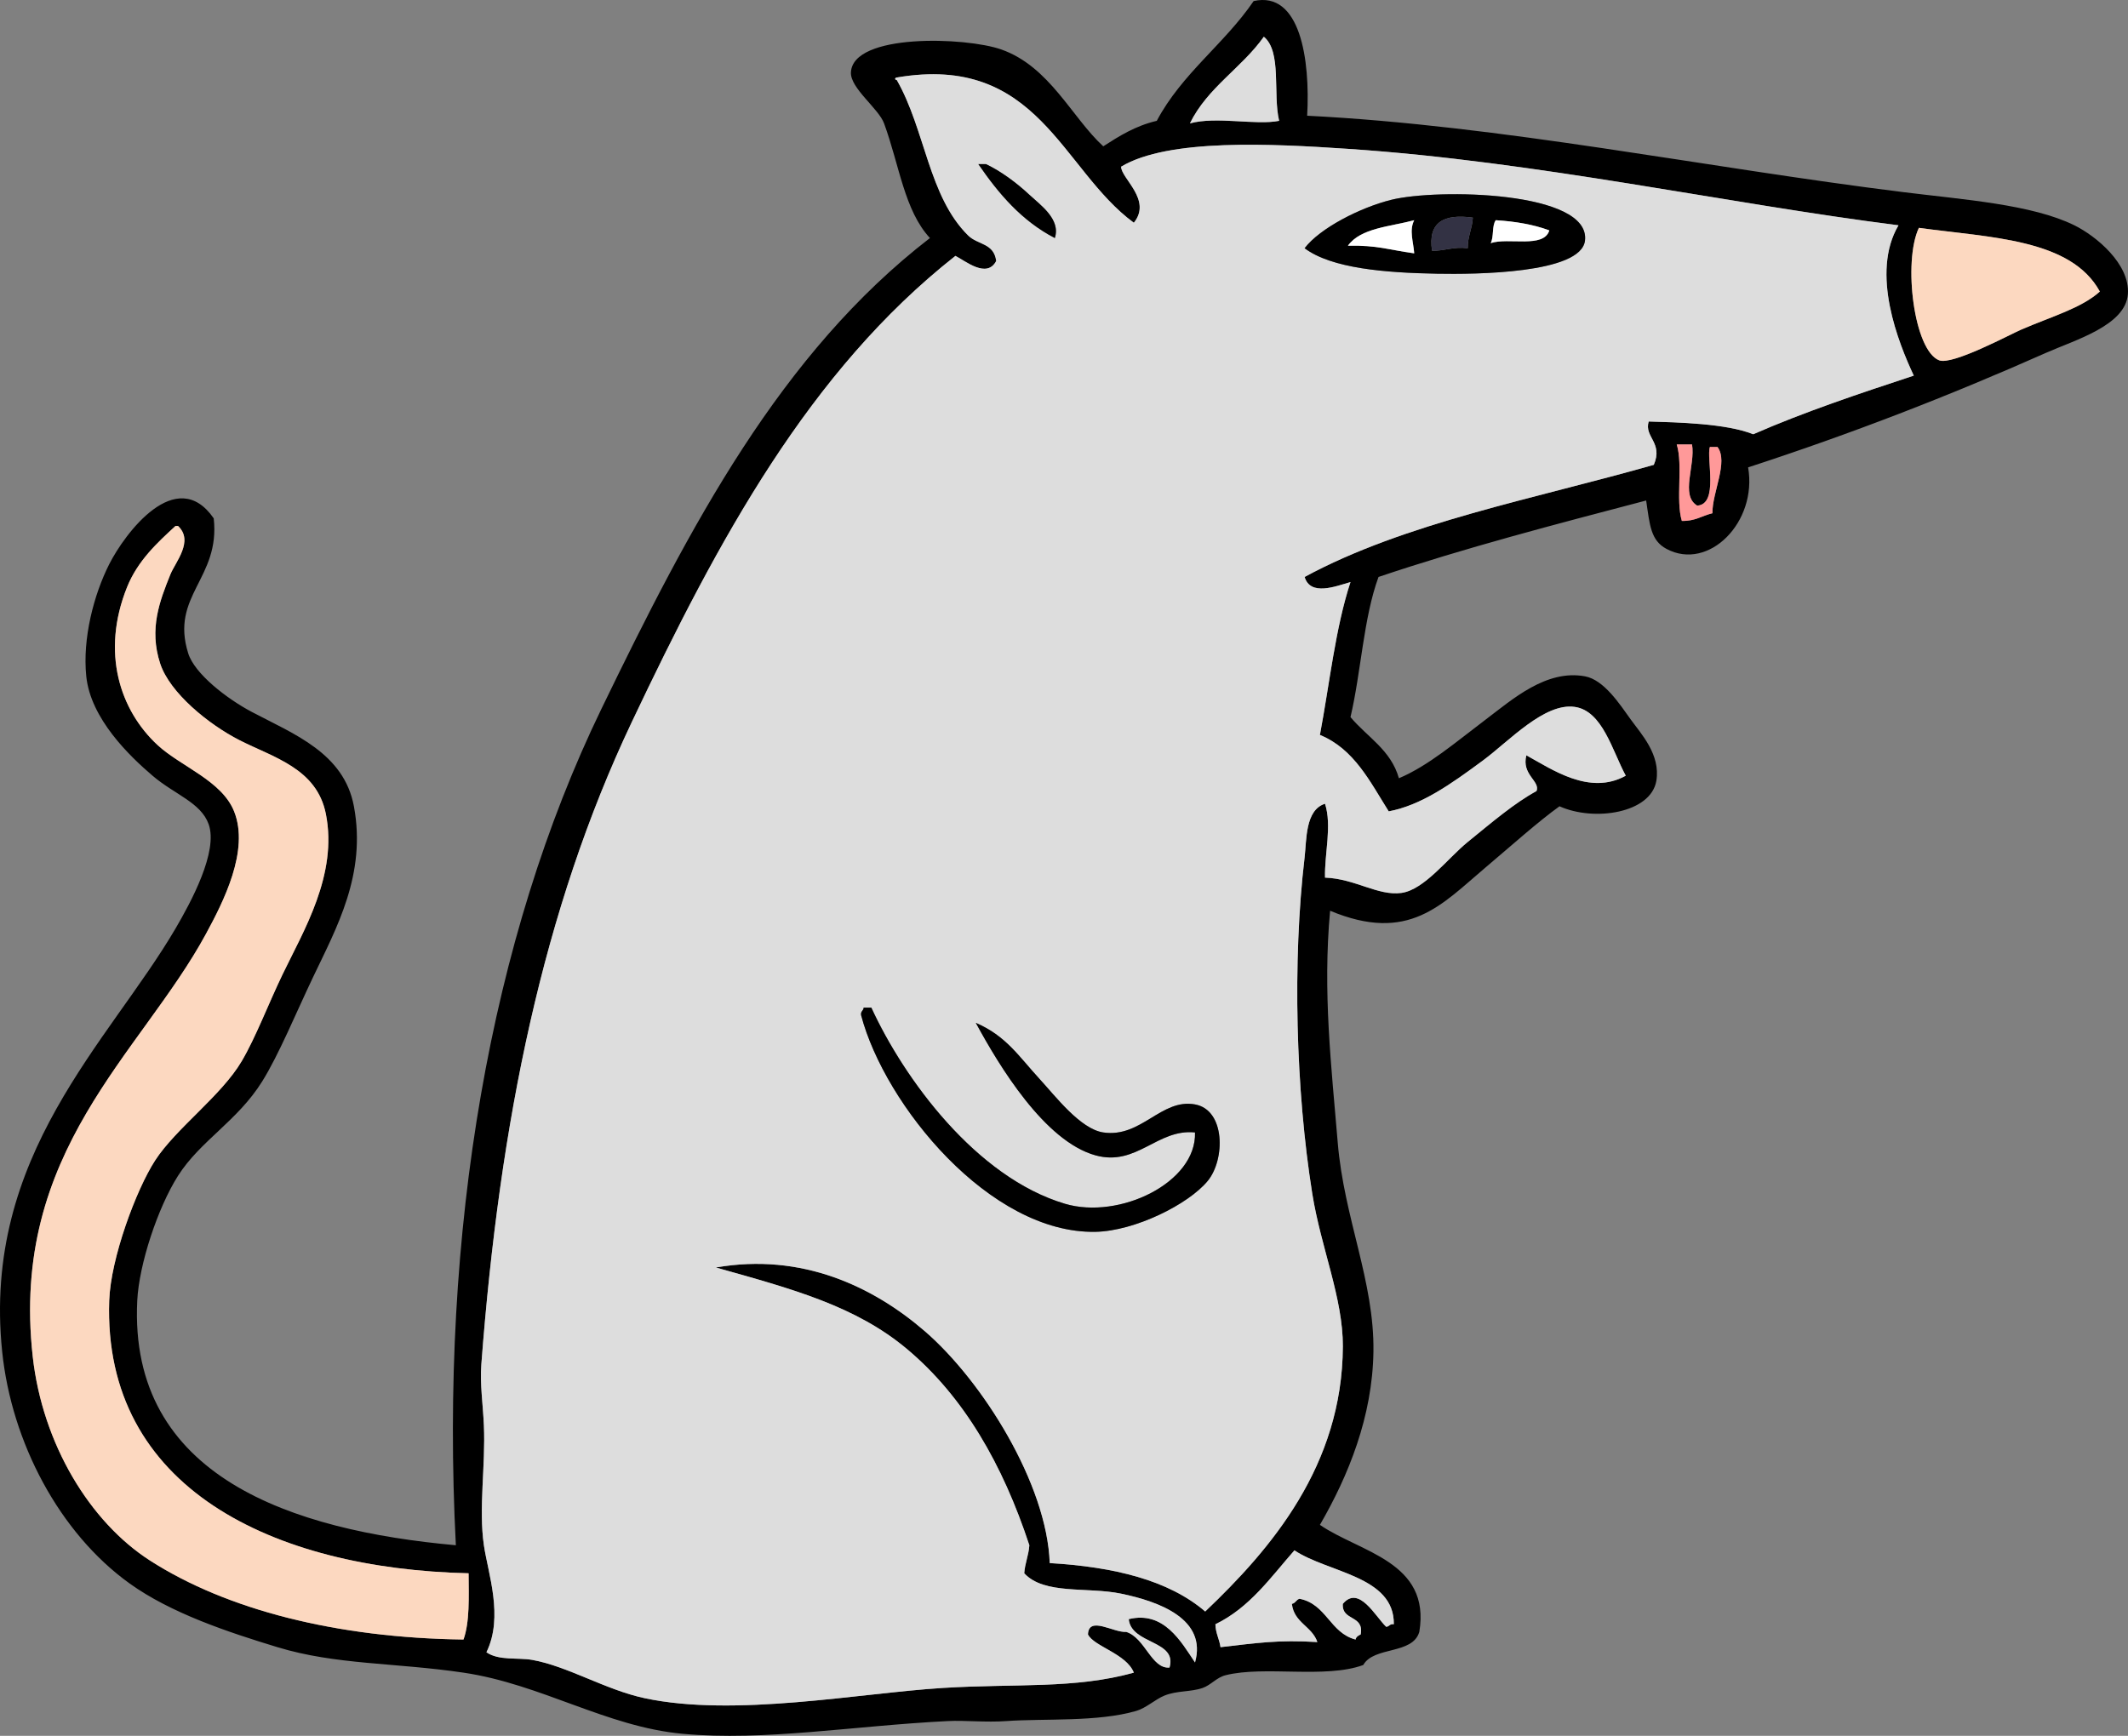
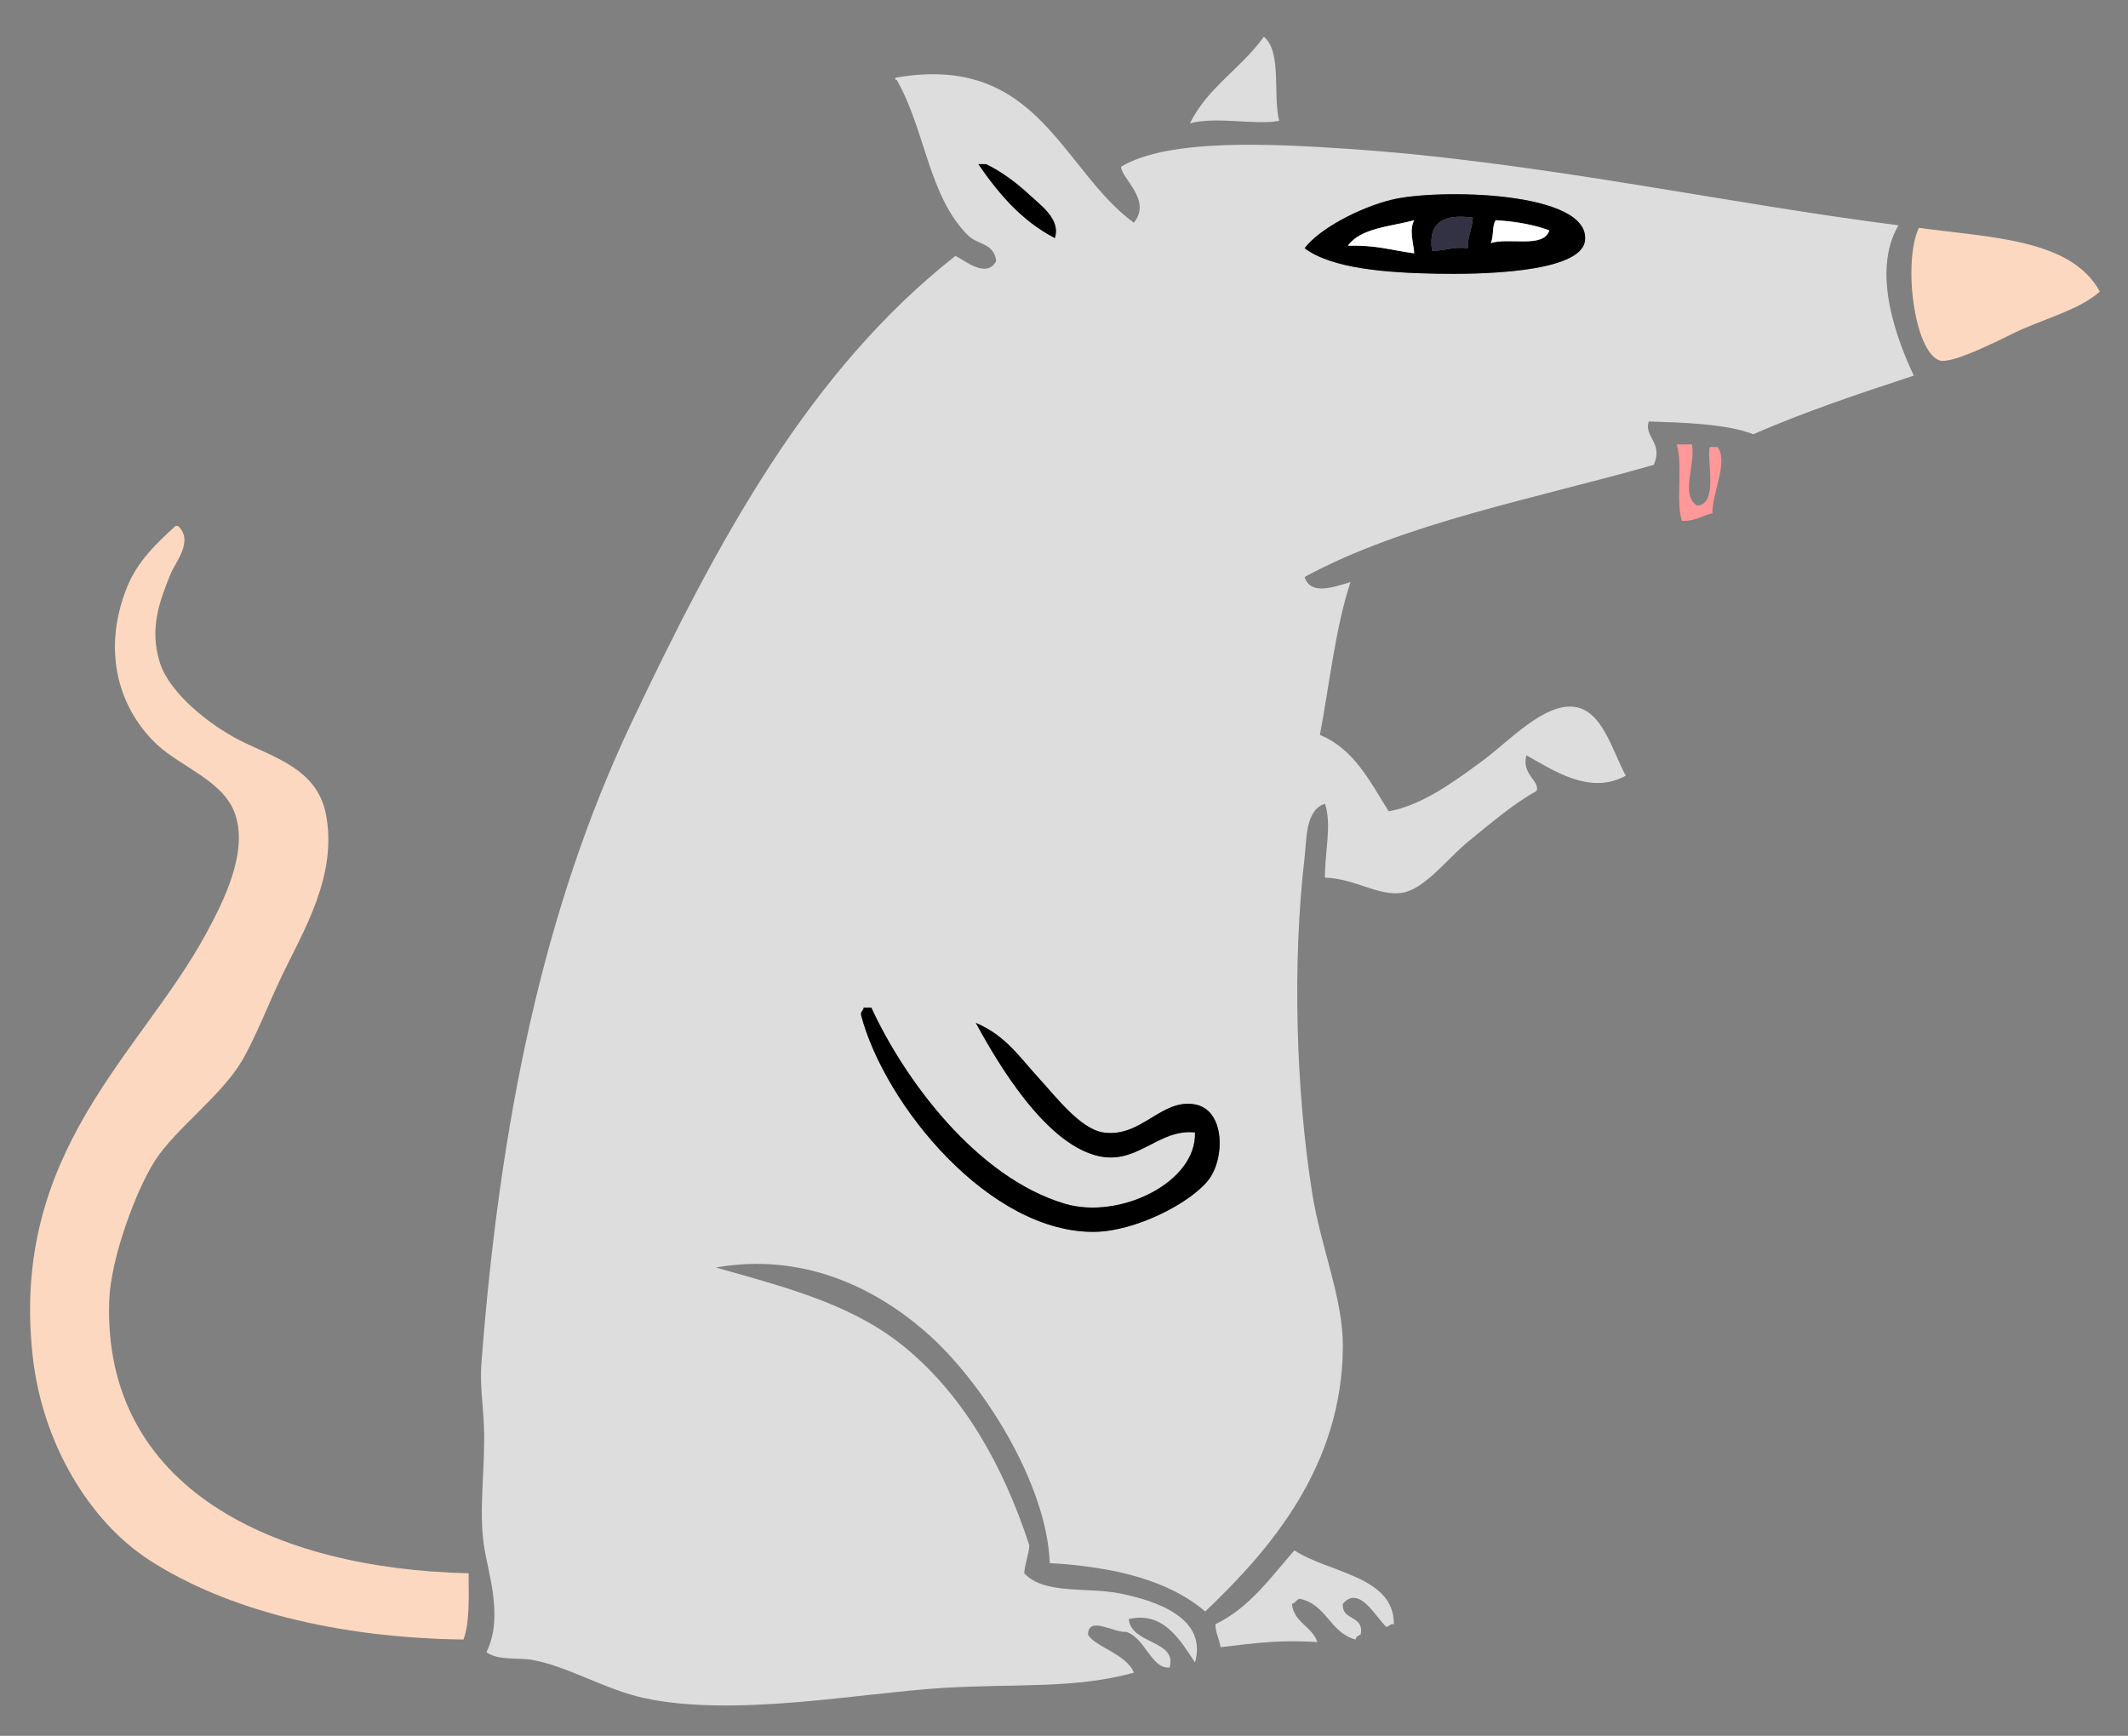
<svg xmlns="http://www.w3.org/2000/svg" height="2629.2" preserveAspectRatio="xMidYMid meet" version="1.0" viewBox="0.0 0.0 3222.4 2629.2" width="3222.4" zoomAndPan="magnify">
  <rect x="0.0" y="0.0" width="3222.4" height="2629.2" fill="#808080" stroke="none" />
  <defs>
    <clipPath id="a">
-       <path d="M 0 0 L 3222.379 0 L 3222.379 2629.211 L 0 2629.211 Z M 0 0" />
-     </clipPath>
+       </clipPath>
  </defs>
  <g>
    <g clip-path="url(#a)" id="change1_4">
      <path d="M 1960.117 2348.27 C 1923.996 2389.352 1892.488 2435.02 1840.469 2460.199 C 1840.789 2474.02 1846.469 2482.5 1848.188 2494.93 C 1901.926 2488.809 1935.309 2483.469 1994.859 2487.211 C 1986.793 2463.121 1959.559 2458.191 1956.258 2429.32 C 1961.766 2428.398 1962.766 2422.961 1967.84 2421.609 C 2008.738 2429.578 2013.879 2473.34 2052.746 2483.352 C 2053.574 2479.031 2057.035 2477.352 2060.477 2475.641 C 2066.031 2445.629 2031.453 2455.77 2033.449 2429.32 C 2057.805 2400.25 2082.914 2448.809 2099.066 2464.059 C 2104.008 2463.84 2104.422 2459.109 2110.648 2460.199 C 2111.598 2387.059 2011.051 2382.34 1960.117 2348.27 Z M 265.738 796.691 C 238.453 821.785 208.512 849.199 192.406 889.328 C 152.602 988.488 181.809 1076.031 238.719 1128.621 C 273.824 1161.062 335.84 1182.312 354.508 1228.973 C 378.184 1288.152 338.012 1366.293 312.051 1414.242 C 213.641 1595.992 14.738 1743.281 49.598 2054.93 C 64.41 2187.43 136.246 2305.328 227.141 2363.711 C 343.125 2438.191 509.402 2480.852 701.875 2483.352 C 711.398 2456.859 709.816 2419.25 709.598 2383.012 C 414.074 2376.312 155.648 2254.109 165.387 1970.02 C 167.594 1905.652 206.234 1802.02 234.859 1757.75 C 266.25 1709.199 335.219 1659.703 366.09 1607.219 C 387.336 1571.094 406.371 1520.609 427.84 1475.992 C 459.684 1409.82 511.742 1324.859 493.453 1232.84 C 479.711 1163.664 413.832 1147.32 362.23 1120.91 C 316.039 1097.262 257.199 1049.609 242.582 1005.113 C 225.27 952.438 242.027 909.742 258.016 870.031 C 265.609 851.184 293.93 819.57 269.598 796.691 C 268.309 796.699 267.02 796.691 265.738 796.691 Z M 2546.781 788.977 C 2566.746 789.652 2577.461 781.066 2593.098 777.398 C 2592.684 745.617 2617.672 699.691 2600.809 677.039 C 2596.953 677.039 2593.098 677.039 2589.246 677.039 C 2583.57 693.77 2603.121 764.242 2569.949 765.812 C 2544.07 750.027 2567.617 704.73 2562.219 673.191 C 2554.488 673.191 2546.781 673.191 2539.07 673.191 C 2548.758 704.645 2537.27 757.309 2546.781 788.977 Z M 2905.73 345.125 C 2881.414 396.582 2898.297 531.41 2936.609 545.824 C 2956.656 553.375 3043.781 506.582 3060.109 499.504 C 3106.707 479.297 3151.465 467.023 3179.773 441.598 C 3136.164 361.691 3014.285 360.07 2905.73 345.125 Z M 1358.02 117.402 C 1355.867 117.383 1353.629 120.523 1358.02 121.258 C 1401.227 196.875 1406.027 297.441 1466.078 356.688 C 1480.68 371.102 1505.129 367.918 1508.539 395.301 C 1494.27 422.461 1461.777 395.121 1446.789 387.57 C 1225.641 561.777 1088.18 816.25 956.613 1093.891 C 822.133 1377.66 756.73 1699.621 728.895 2066.52 C 726.625 2096.41 731.332 2126.84 732.754 2159.152 C 735.441 2220.262 724.574 2284.5 732.754 2340.551 C 738.957 2383.082 762.984 2448.699 736.609 2502.648 C 755.332 2515.68 784.168 2510.332 806.09 2514.242 C 859.48 2523.75 916.973 2559.5 975.91 2572.129 C 1112.598 2601.418 1301.477 2564.52 1427.488 2556.691 C 1537.949 2549.828 1627.328 2558.488 1716.957 2533.531 C 1705.75 2504.828 1656.348 2493.84 1647.488 2475.641 C 1648.598 2446.852 1686.297 2473.25 1705.375 2471.781 C 1734.117 2480.781 1743.609 2528.191 1770.996 2525.809 C 1783.117 2484.059 1713.098 2491.102 1709.238 2452.48 C 1762.34 2439.57 1788.348 2486.352 1809.59 2518.09 C 1828.059 2452.441 1755.656 2425.91 1697.668 2413.879 C 1646.488 2403.27 1581.34 2415.879 1551 2383.012 C 1552.098 2367.379 1557.617 2356.18 1558.719 2340.551 C 1518.316 2217.77 1459.359 2115.418 1373.449 2043.352 C 1295.68 1978.109 1199.867 1952.371 1083.977 1919.852 C 1214.809 1896.902 1322.98 1949.383 1400.469 2016.34 C 1487.855 2091.852 1585.449 2247.719 1589.598 2367.57 C 1686.809 2373.281 1769.629 2393.379 1825.027 2440.898 C 1925.105 2345.82 2032.641 2219.73 2033.449 2039.5 C 2033.785 1966.172 2000.219 1889.91 1987.133 1807.922 C 1962.125 1651.301 1956.938 1456.094 1975.559 1298.441 C 1978.648 1272.23 1976.309 1226.871 2006.445 1217.402 C 2017.199 1250.68 2005.555 1293.242 2006.445 1329.32 C 2051.992 1330.883 2086.77 1357.422 2122.234 1352.48 C 2156.91 1347.66 2192.434 1299.801 2222.582 1275.293 C 2260.816 1244.191 2292.824 1216.793 2326.789 1198.102 C 2332.621 1183.082 2303.656 1173.395 2311.348 1144.062 C 2349.996 1165.203 2406.953 1205.449 2461.871 1174.941 C 2441.469 1137.402 2426.82 1076.773 2384.672 1070.734 C 2338.609 1064.133 2285.016 1122.742 2245.734 1151.781 C 2195.973 1188.582 2152.008 1219.641 2102.918 1228.973 C 2074.551 1184.023 2050.711 1134.512 1998.715 1113.18 C 2013.426 1035.254 2022.121 951.332 2045.035 881.605 C 2022.121 888.312 1984.246 903.199 1975.559 873.887 C 2126.562 792.035 2323.109 755.715 2504.336 704.066 C 2518.867 670.191 2489.332 662.188 2496.605 638.441 C 2539.801 639.746 2614.133 641.328 2654.859 657.754 C 2731.84 624.09 2814.734 596.332 2898.02 568.973 C 2874.891 519.668 2832.109 413.586 2874.852 341.25 C 2614.867 308.434 2327.914 244.695 2041.16 225.461 C 1926.539 217.789 1769.148 209.43 1697.668 252.484 C 1697.879 270.516 1744.906 302.797 1716.957 337.395 C 1607.117 256.816 1572.23 80.75 1358.02 117.402 Z M 1801.867 186.871 C 1842.086 175.859 1901.66 190.094 1936.957 183.016 C 1927.246 142.547 1941.367 78.258 1913.809 55.641 C 1880.176 103.07 1828.539 132.484 1801.867 186.871 Z M 1979.422 175.285 C 2274.715 190.152 2579.043 253.336 2882.582 291.074 C 2973.422 302.383 3076.953 309.559 3141.164 341.25 C 3174.199 357.559 3225.578 399.945 3222.219 445.473 C 3218.719 493.02 3142.449 514.824 3098.699 534.238 C 2950.469 600.07 2803.109 657.078 2647.129 707.922 C 2661.562 790.609 2587.562 865.57 2523.629 831.434 C 2499.414 818.512 2498.246 795.102 2492.75 758.102 C 2355.195 794.23 2217.363 830.078 2087.48 873.887 C 2064.668 935.98 2061.188 1017.402 2045.035 1086.172 C 2070.184 1116.332 2106.16 1135.672 2118.359 1178.801 C 2163 1159.922 2204.297 1124.211 2249.59 1090.023 C 2290.176 1059.391 2341.316 1013.57 2400.113 1024.41 C 2428.934 1029.73 2452.719 1066.582 2469.582 1090.023 C 2484.805 1111.152 2514.871 1143.074 2508.191 1182.664 C 2499.906 1231.652 2414.027 1244.871 2361.523 1221.254 C 2328.309 1245.242 2291.125 1278.801 2249.59 1313.883 C 2182.789 1370.312 2133.422 1429.203 2014.156 1379.5 C 2002.809 1503.16 2016.055 1614.52 2025.719 1730.73 C 2035.27 1845.352 2081.293 1940.812 2079.77 2047.219 C 2078.348 2145.84 2041.676 2235.578 1998.715 2309.68 C 2058.875 2351.16 2166.973 2365.27 2149.238 2471.781 C 2139.02 2506.59 2080.621 2493.23 2064.328 2521.949 C 2006.961 2543.031 1914.879 2522.629 1855.91 2537.391 C 1842.266 2540.809 1833.637 2552.34 1821.176 2556.691 C 1803.059 2563.02 1782.449 2560.5 1763.277 2568.27 C 1749.797 2573.738 1735.195 2587.238 1720.816 2591.418 C 1661.867 2608.602 1581.18 2602.77 1523.977 2606.859 C 1492.418 2609.129 1461.969 2605.531 1435.207 2606.859 C 1292.258 2613.988 1157.859 2637.531 1033.809 2626.16 C 918.445 2615.602 820.027 2551.031 701.875 2533.531 C 598.082 2518.16 508.777 2521.918 420.121 2494.93 C 344.785 2472.012 258.82 2443.391 196.266 2398.449 C 89.953 2322.051 17.465 2184.602 3.281 2047.219 C -27.434 1749.703 165.137 1578.301 265.738 1406.512 C 289.188 1366.473 330.824 1289.602 315.914 1248.27 C 304.047 1215.395 264.492 1203.539 231.004 1174.941 C 195.984 1145.043 137.246 1088.562 130.648 1024.41 C 124.734 966.879 142.145 900.613 165.387 854.594 C 188.988 807.855 267.055 703.387 323.633 785.117 C 333.867 876.41 257.395 901.973 285.039 989.676 C 294.777 1020.582 343.266 1058.242 381.523 1078.453 C 444.941 1111.941 520.832 1140.543 535.914 1221.254 C 555.141 1324.18 509.676 1405.242 474.16 1479.852 C 448.035 1534.719 422.055 1597.91 396.965 1638.102 C 359.523 1698.07 303.359 1727.801 269.598 1780.902 C 239.094 1828.883 210.57 1914.77 207.844 1970.02 C 194.645 2237.332 443.027 2318.301 690.297 2340.551 C 665.676 1863.391 742.781 1420.602 910.297 1074.59 C 1045.57 795.176 1182.129 535.047 1408.188 360.562 C 1369.367 318.574 1362.09 250.605 1338.719 186.871 C 1330.438 164.312 1287.449 133.535 1288.539 109.691 C 1291.277 50.125 1462.16 55.879 1516.258 74.938 C 1589.547 100.777 1623.137 178.113 1670.648 221.605 C 1694.949 206.027 1719.359 190.547 1751.699 183.016 C 1789.578 111.531 1854.059 66.672 1898.367 1.613 C 1968.969 -14.262 1984.184 90.238 1979.422 175.285" fill="inherit" fill-rule="evenodd" />
    </g>
    <g id="change2_1">
      <path d="M 1913.824 55.637 C 1941.375 78.246 1927.262 142.539 1936.969 183.004 C 1901.668 190.094 1842.094 175.852 1801.883 186.855 C 1828.547 132.48 1880.195 103.066 1913.824 55.637" fill="#ddd" fill-rule="evenodd" />
    </g>
    <g id="change2_2">
      <path d="M 1303.984 1537.746 C 1339.805 1673.777 1499.23 1869.109 1659.074 1865.809 C 1718.203 1864.598 1799.516 1824.398 1828.887 1788.617 C 1855.395 1756.34 1855.75 1681.246 1809.594 1672.828 C 1758.312 1663.477 1728.312 1723.848 1670.652 1715.289 C 1635.973 1710.137 1598.293 1660.496 1574.164 1634.238 C 1542.695 1600 1523.355 1568.898 1477.672 1549.316 C 1512.871 1614.25 1581.805 1728.789 1659.074 1750.02 C 1721.484 1767.168 1752.414 1709.398 1809.594 1715.289 C 1812.137 1791.41 1694.824 1847.719 1612.754 1823.359 C 1478.301 1783.438 1369.191 1634.488 1319.422 1526.168 C 1315.562 1526.168 1311.703 1526.168 1307.84 1526.168 C 1307.633 1531.098 1302.895 1531.508 1303.984 1537.746 Z M 2176.258 414.586 C 2232.848 415.617 2394.266 414.637 2400.117 364.41 C 2408.883 289.188 2176.258 285.418 2106.793 302.664 C 2059.645 314.363 1998.59 345.672 1975.566 375.984 C 2016.367 406.586 2097.531 413.145 2176.258 414.586 Z M 1597.312 360.555 C 1606.672 332.16 1575.453 310.559 1558.723 294.949 C 1539.203 276.707 1515.594 259.301 1493.105 248.613 C 1489.254 248.613 1485.395 248.613 1481.531 248.613 C 1512.414 293.648 1547.312 334.648 1597.312 360.555 Z M 1716.965 337.387 C 1744.914 302.789 1697.883 270.5 1697.676 252.473 C 1769.152 209.43 1926.547 217.77 2041.172 225.465 C 2327.914 244.688 2614.871 308.426 2874.859 341.246 C 2832.117 413.57 2874.914 519.66 2898.027 568.961 C 2814.73 596.344 2731.859 624.098 2654.859 657.754 C 2614.145 641.305 2539.809 639.742 2496.621 638.445 C 2489.352 662.18 2518.883 670.18 2504.34 704.066 C 2323.113 755.715 2126.582 792.023 1975.566 873.883 C 1984.258 903.195 2022.129 888.309 2045.027 881.598 C 2022.129 951.324 2013.418 1035.246 1998.73 1113.176 C 2050.719 1134.508 2074.559 1184.02 2102.938 1228.969 C 2152.008 1219.637 2195.992 1188.578 2245.738 1151.777 C 2285.012 1122.734 2338.617 1064.125 2384.684 1070.727 C 2426.84 1076.77 2441.488 1137.398 2461.883 1174.938 C 2406.961 1205.445 2349.996 1165.195 2311.363 1144.059 C 2303.684 1173.387 2332.625 1183.078 2326.793 1198.098 C 2292.836 1216.785 2260.816 1244.188 2222.59 1275.289 C 2192.438 1299.797 2156.93 1347.656 2122.227 1352.477 C 2086.793 1357.418 2051.996 1330.875 2006.449 1329.316 C 2005.559 1293.238 2017.223 1250.68 2006.449 1217.398 C 1976.312 1226.867 1978.66 1272.227 1975.566 1298.438 C 1956.949 1456.086 1962.141 1651.297 1987.141 1807.918 C 2000.242 1889.906 2033.793 1966.168 2033.473 2039.5 C 2032.637 2219.73 1925.105 2345.82 1825.027 2440.898 C 1769.633 2393.379 1686.812 2373.277 1589.602 2367.57 C 1585.453 2247.719 1487.863 2091.848 1400.473 2016.34 C 1322.984 1949.379 1214.812 1896.898 1083.984 1919.848 C 1199.871 1952.367 1295.684 1978.109 1373.453 2043.348 C 1459.363 2115.418 1518.324 2217.77 1558.723 2340.551 C 1557.625 2356.18 1552.102 2367.379 1551.004 2383.008 C 1581.344 2415.879 1646.492 2403.27 1697.676 2413.879 C 1755.664 2425.91 1828.066 2452.438 1809.594 2518.09 C 1788.348 2486.348 1762.344 2439.57 1709.242 2452.48 C 1713.102 2491.098 1783.121 2484.059 1771.004 2525.809 C 1743.613 2528.188 1734.125 2480.781 1705.383 2471.781 C 1686.301 2473.25 1648.602 2446.848 1647.492 2475.641 C 1656.352 2493.84 1705.754 2504.828 1716.965 2533.531 C 1627.336 2558.488 1537.953 2549.828 1427.492 2556.691 C 1301.48 2564.52 1112.602 2601.418 975.914 2572.129 C 916.973 2559.5 859.484 2523.75 806.094 2514.238 C 784.172 2510.328 755.336 2515.68 736.613 2502.648 C 762.984 2448.699 738.961 2383.078 732.758 2340.551 C 724.574 2284.5 735.441 2220.258 732.758 2159.148 C 731.336 2126.84 726.629 2096.41 728.895 2066.52 C 756.734 1699.617 822.137 1377.656 956.617 1093.887 C 1088.184 816.238 1225.645 561.762 1446.793 387.559 C 1461.785 395.117 1494.273 422.441 1508.543 395.277 C 1505.133 367.914 1480.684 371.098 1466.082 356.695 C 1406.035 297.438 1401.234 196.859 1358.023 121.246 C 1353.633 120.516 1355.871 117.367 1358.023 117.387 C 1572.234 80.742 1607.121 256.812 1716.965 337.387" fill="#ddd" fill-rule="evenodd" />
    </g>
    <g id="change1_1">
      <path d="M 1481.527 248.629 C 1485.383 248.629 1489.25 248.629 1493.094 248.629 C 1515.582 259.305 1539.199 276.711 1558.711 294.953 C 1575.449 310.566 1606.676 332.168 1597.312 360.559 C 1547.305 334.648 1512.398 293.652 1481.527 248.629" fill="inherit" fill-rule="evenodd" />
    </g>
    <g id="change1_2">
      <path d="M 2257.312 368.277 C 2284.27 359.203 2337.766 376.672 2346.086 348.977 C 2322.66 340.242 2295.32 335.41 2265.027 333.535 C 2258.938 341.602 2262.367 359.176 2257.312 368.277 Z M 2041.164 372.133 C 2086.371 371.379 2101.414 378.133 2141.523 383.707 C 2140.324 366.504 2133.574 348.918 2141.523 333.535 C 2105.094 343.422 2060.492 345.148 2041.164 372.133 Z M 2168.539 379.848 C 2188.09 380.113 2200.504 373.215 2222.582 375.992 C 2222.391 357.801 2229.352 346.746 2230.281 329.676 C 2187.027 323.719 2161.902 335.898 2168.539 379.848 Z M 1975.562 375.992 C 1998.586 345.68 2059.637 314.367 2106.793 302.66 C 2176.254 285.414 2408.879 289.199 2400.117 364.422 C 2394.262 414.652 2232.84 415.629 2176.254 414.578 C 2097.512 413.145 2016.363 406.582 1975.562 375.992" fill="inherit" fill-rule="evenodd" />
    </g>
    <g id="change3_1">
      <path d="M 2230.285 329.676 C 2229.352 346.75 2222.391 357.793 2222.574 376 C 2200.496 373.227 2188.094 380.113 2168.531 379.844 C 2161.898 335.898 2187.031 323.723 2230.285 329.676" fill="#333244" fill-rule="evenodd" />
    </g>
    <g id="change4_1">
      <path d="M 2141.527 333.535 C 2133.57 348.914 2140.332 366.504 2141.527 383.715 C 2101.418 378.137 2086.375 371.379 2041.164 372.125 C 2060.504 345.141 2105.105 343.422 2141.527 333.535" fill="#fff" fill-rule="evenodd" />
    </g>
    <g id="change4_2">
      <path d="M 2265.027 333.539 C 2295.328 335.41 2322.66 340.23 2346.09 348.98 C 2337.758 376.676 2284.273 359.199 2257.312 368.27 C 2262.367 359.172 2258.941 341.598 2265.027 333.539" fill="#fff" fill-rule="evenodd" />
    </g>
    <g id="change5_1">
      <path d="M 3179.77 441.605 C 3151.465 467.004 3106.715 479.293 3060.129 499.504 C 3043.781 506.586 2956.68 553.367 2936.605 545.816 C 2898.312 531.418 2881.418 396.582 2905.727 345.121 C 3014.285 360.062 3136.172 361.684 3179.77 441.605" fill="#fcd8c0" fill-rule="evenodd" />
    </g>
    <g id="change6_1">
      <path d="M 2539.07 673.188 C 2546.781 673.188 2554.488 673.188 2562.215 673.188 C 2567.609 704.727 2544.066 750.031 2569.953 765.816 C 2603.133 764.242 2583.57 693.773 2589.242 677.043 C 2593.094 677.043 2596.949 677.043 2600.82 677.043 C 2617.664 699.684 2592.676 745.613 2593.094 777.395 C 2577.469 781.074 2566.758 789.648 2546.781 788.977 C 2537.273 757.305 2548.773 704.648 2539.07 673.188" fill="#f99" fill-rule="evenodd" />
    </g>
    <g id="change5_2">
      <path d="M 269.598 796.699 C 293.93 819.578 265.605 851.191 258.016 870.031 C 242.023 909.742 225.27 952.441 242.578 1005.121 C 257.195 1049.617 316.039 1097.266 362.227 1120.918 C 413.828 1147.328 479.711 1163.66 493.453 1232.848 C 511.738 1324.867 459.68 1409.824 427.84 1476 C 406.371 1520.613 387.336 1571.094 366.09 1607.223 C 335.219 1659.703 266.25 1709.203 234.859 1757.754 C 206.234 1802.023 167.594 1905.652 165.387 1970.023 C 155.648 2254.113 414.074 2376.312 709.594 2383.012 C 709.812 2419.25 711.398 2456.859 701.871 2483.352 C 509.398 2480.852 343.121 2438.191 227.141 2363.711 C 136.246 2305.332 64.41 2187.434 49.598 2054.934 C 14.738 1743.285 213.641 1595.992 312.051 1414.242 C 338.012 1366.297 378.184 1288.16 354.508 1228.98 C 335.84 1182.312 273.824 1161.066 238.719 1128.629 C 181.809 1076.039 152.602 988.496 192.406 889.336 C 208.512 849.199 238.449 821.793 265.738 796.699 C 267.02 796.699 268.309 796.711 269.598 796.699" fill="#fcd8c0" fill-rule="evenodd" />
    </g>
    <g id="change1_3">
      <path d="M 1307.84 1526.172 C 1311.699 1526.172 1315.559 1526.172 1319.418 1526.172 C 1369.195 1634.492 1478.297 1783.441 1612.75 1823.359 C 1694.812 1847.723 1812.133 1791.41 1809.586 1715.289 C 1752.41 1709.398 1721.477 1767.172 1659.066 1750.02 C 1581.797 1728.789 1512.871 1614.25 1477.668 1549.32 C 1523.344 1568.902 1542.688 1600 1574.156 1634.242 C 1598.293 1660.5 1635.965 1710.141 1670.645 1715.289 C 1728.309 1723.852 1758.309 1663.48 1809.586 1672.832 C 1855.738 1681.25 1855.387 1756.34 1828.895 1788.621 C 1799.508 1824.398 1718.199 1864.602 1659.066 1865.809 C 1499.23 1869.109 1339.797 1673.781 1303.98 1537.75 C 1302.887 1531.512 1307.625 1531.102 1307.84 1526.172" fill="inherit" fill-rule="evenodd" />
    </g>
    <g id="change2_3">
      <path d="M 2110.652 2460.199 C 2104.422 2459.109 2103.996 2463.84 2099.074 2464.059 C 2082.906 2448.809 2057.801 2400.25 2033.457 2429.32 C 2031.449 2455.77 2066.027 2445.629 2060.469 2475.641 C 2057.035 2477.352 2053.574 2479.031 2052.746 2483.352 C 2013.883 2473.34 2008.754 2429.578 1967.844 2421.609 C 1962.766 2422.961 1961.766 2428.398 1956.262 2429.32 C 1959.566 2458.191 1986.797 2463.121 1994.867 2487.211 C 1935.312 2483.469 1901.93 2488.812 1848.195 2494.93 C 1846.473 2482.5 1840.785 2474.02 1840.473 2460.199 C 1892.484 2435.02 1924.004 2389.352 1960.121 2348.27 C 2011.059 2382.34 2111.602 2387.059 2110.652 2460.199" fill="#ddd" fill-rule="evenodd" />
    </g>
  </g>
</svg>